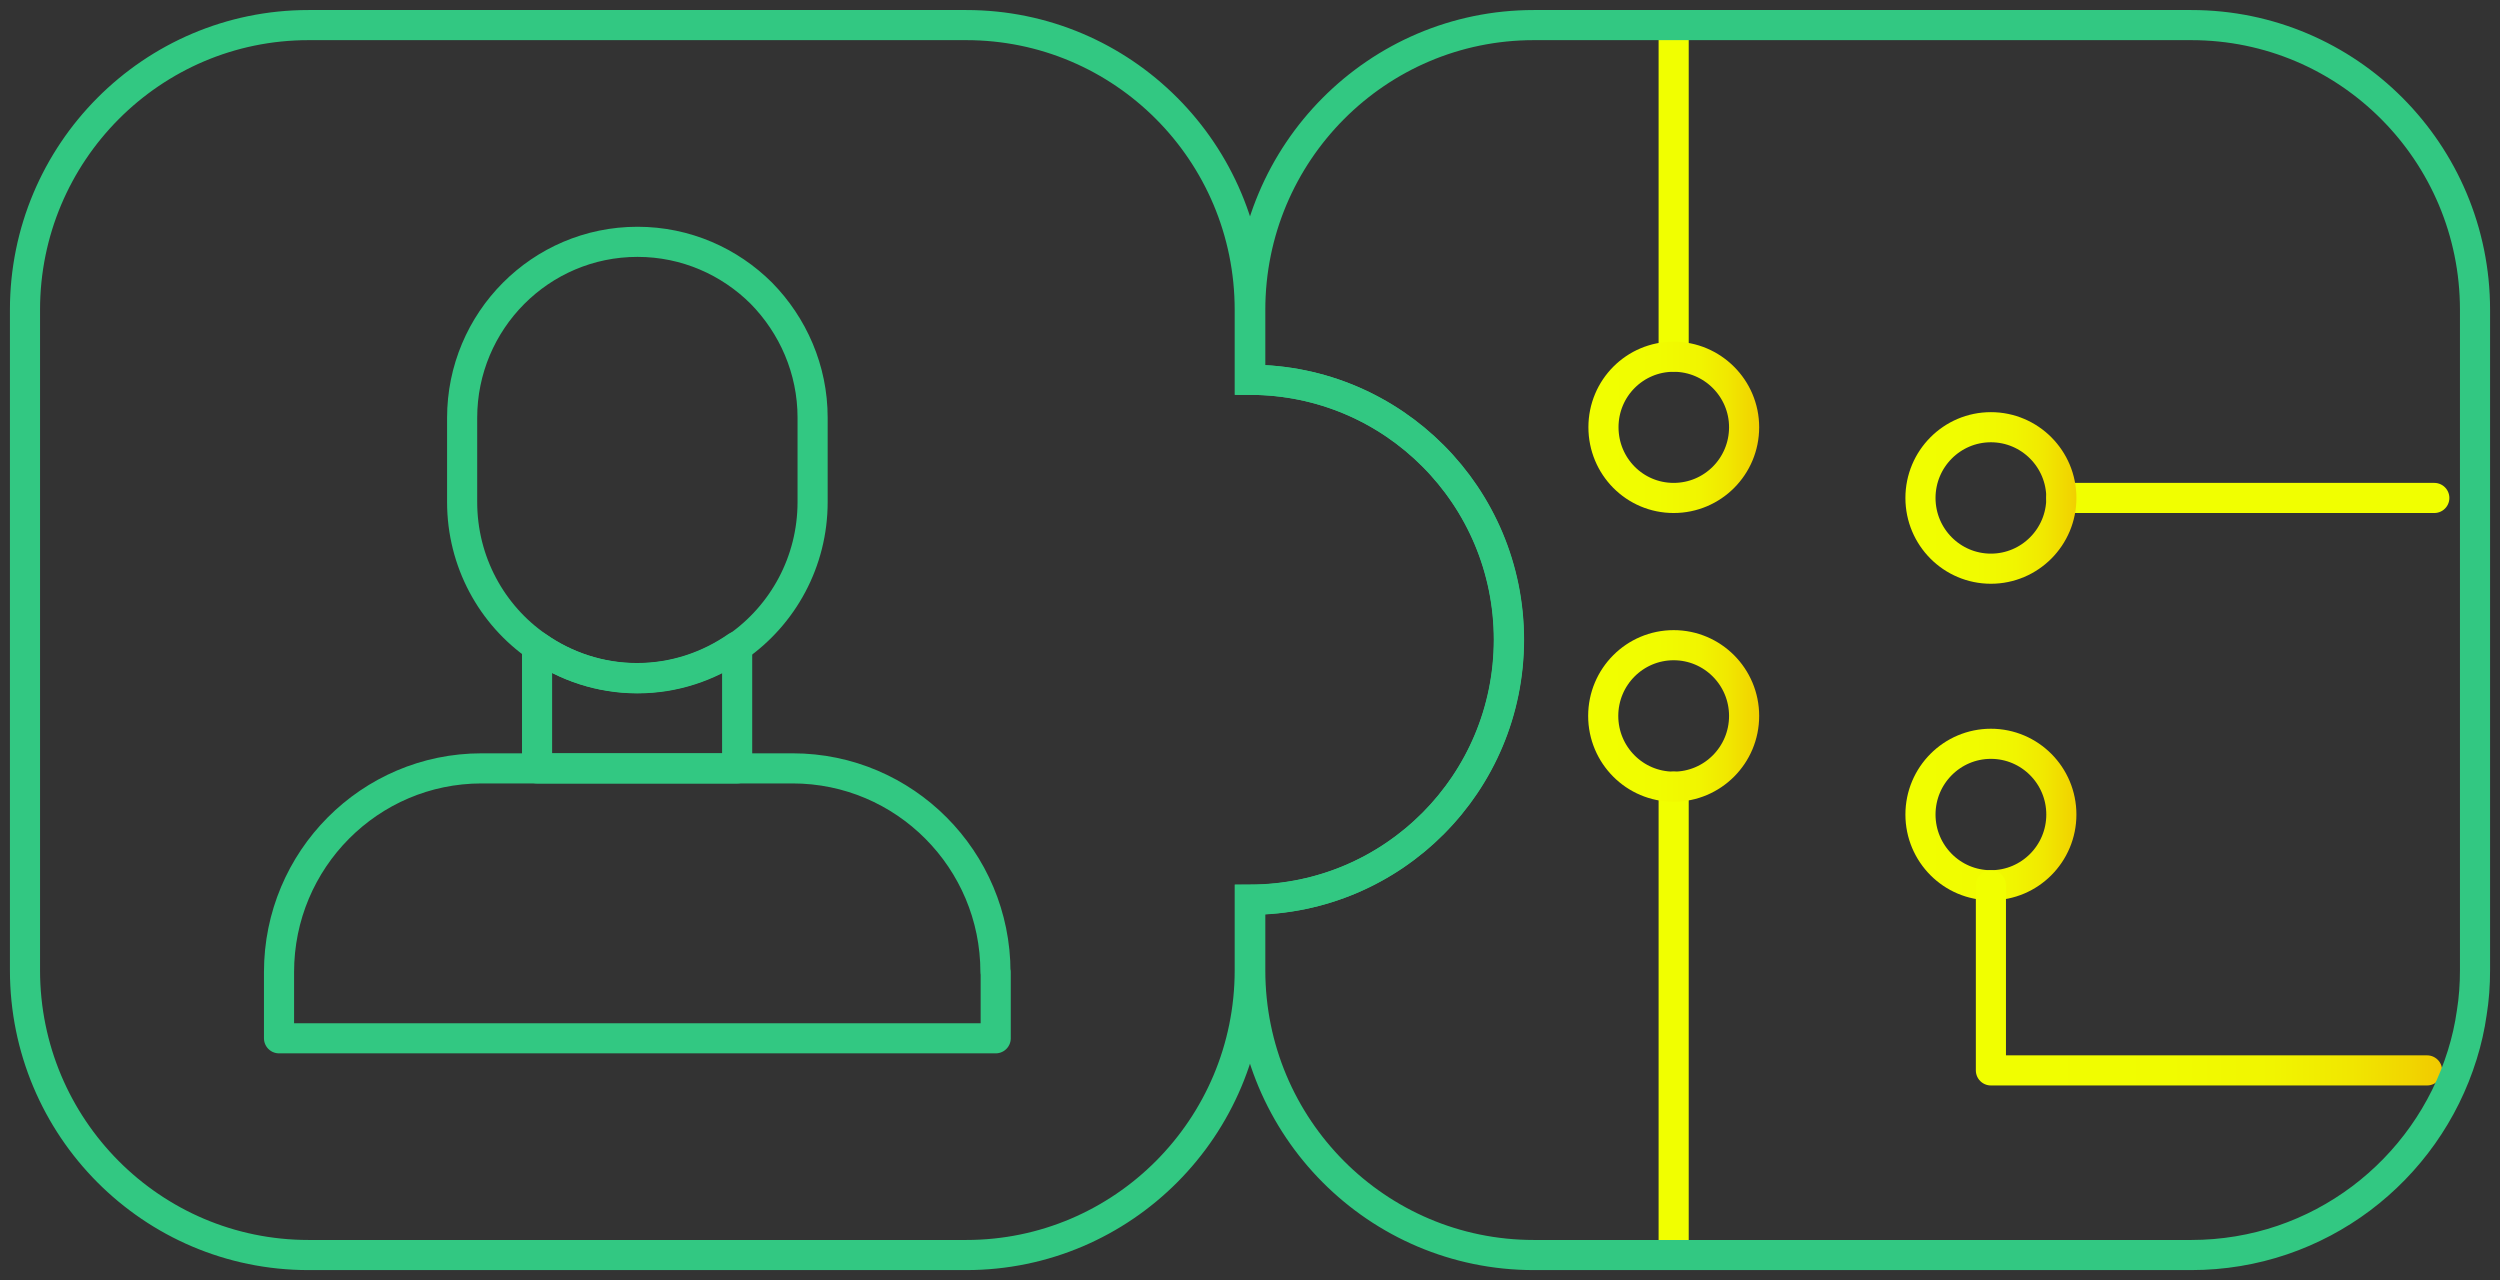
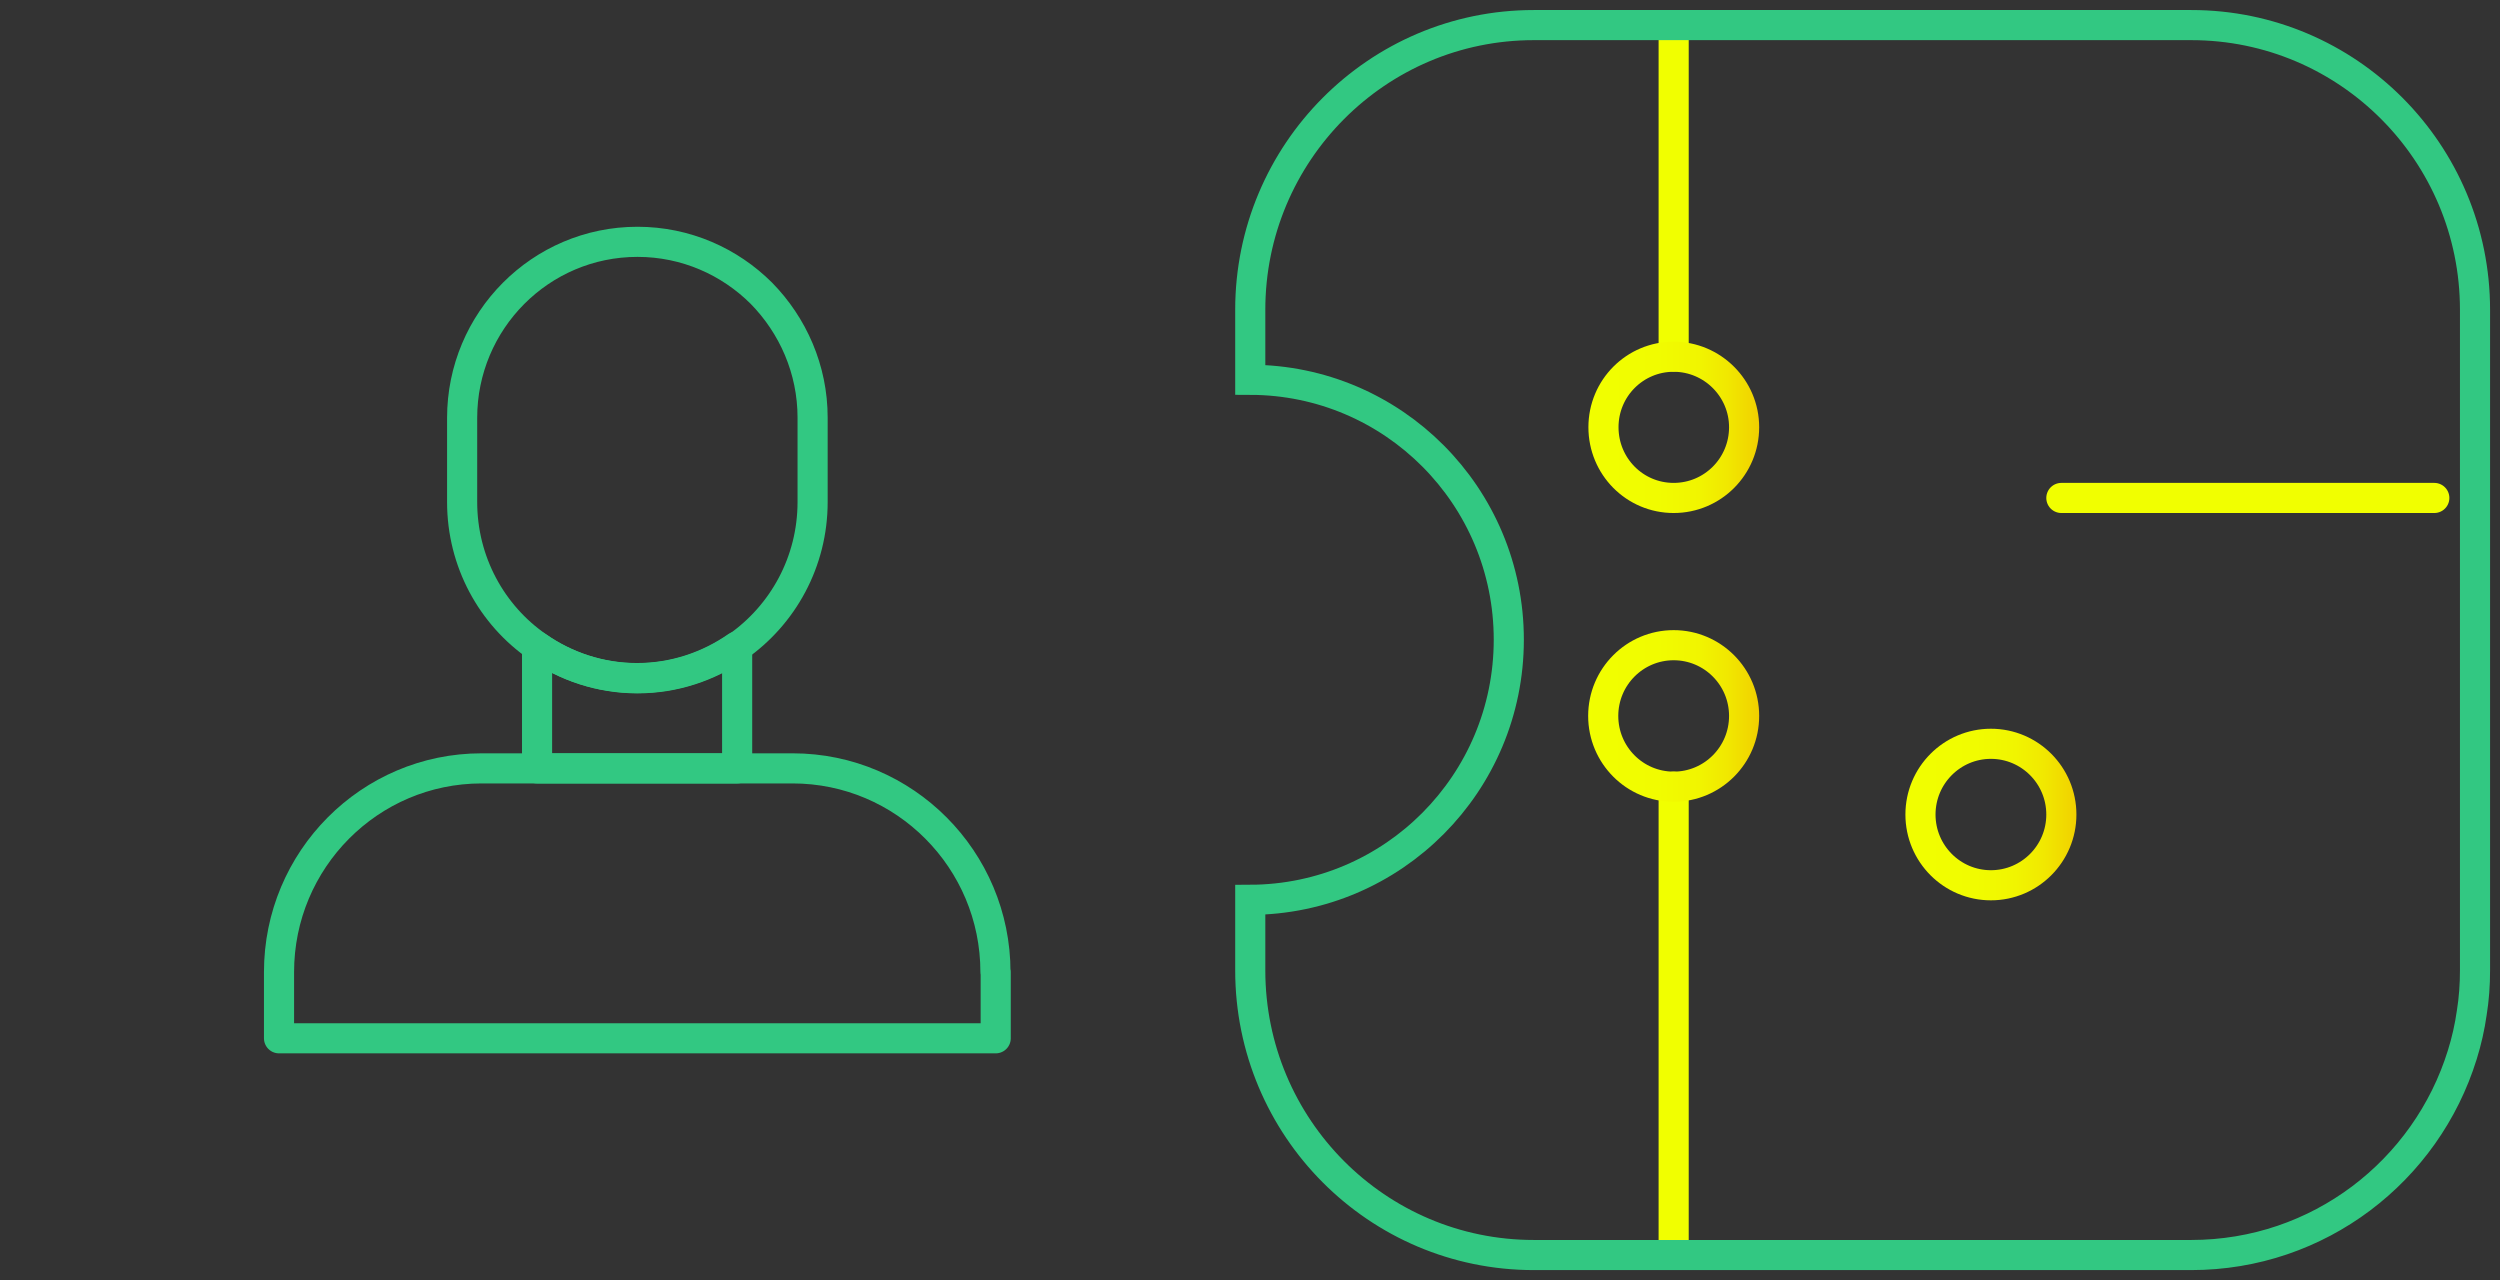
<svg xmlns="http://www.w3.org/2000/svg" width="166" height="85" viewBox="0 0 166 85" fill="none">
  <rect x="0" y="0" width="166" height="85" fill="#333333" stroke="none" />
  <g clip-path="url(#clip0_1812_1364)">
-     <path d="M59.513 83.334H64.157C74.557 83.334 82.983 74.856 82.983 64.429V59.731H83.033C92.521 59.715 100.2 52.003 100.2 42.475C100.2 32.947 92.521 25.235 83.033 25.218H82.983V20.571C82.983 10.127 74.557 1.666 64.157 1.666H20.485C10.085 1.666 1.659 10.144 1.659 20.571V64.429C1.659 74.873 10.085 83.334 20.485 83.334H59.513Z" stroke="#32C882" stroke-width="2" stroke-miterlimit="10" />
    <path d="M66.115 64.545V68.943H18.527V64.545C18.527 57.083 24.548 51.02 31.979 51.02H52.63C60.061 51.02 66.098 57.083 66.098 64.545H66.115Z" stroke="#32C882" stroke-width="2" stroke-linecap="round" stroke-linejoin="round" />
    <path d="M48.947 42.925V51.02H35.661V42.925C37.536 44.241 39.841 45.024 42.296 45.024C44.751 45.024 47.04 44.241 48.931 42.925H48.947Z" stroke="#32C882" stroke-width="2" stroke-linecap="round" stroke-linejoin="round" />
    <path d="M53.957 27.75V33.33C53.957 37.311 51.983 40.826 48.964 42.941C47.073 44.257 44.784 45.04 42.329 45.04C39.874 45.04 37.569 44.257 35.695 42.941C32.659 40.843 30.686 37.311 30.686 33.33V27.75C30.686 21.304 35.894 16.057 42.329 16.057C45.547 16.057 48.45 17.373 50.556 19.472C52.646 21.604 53.957 24.519 53.957 27.734V27.75Z" stroke="#32C882" stroke-width="2" stroke-linecap="round" stroke-linejoin="round" />
    <path d="M111.131 52.236V82.501" stroke="url(#paint0_linear_1812_1364)" stroke-width="2" stroke-linecap="round" stroke-linejoin="round" />
    <path d="M132.196 58.782C134.779 58.782 136.874 56.679 136.874 54.085C136.874 51.491 134.779 49.388 132.196 49.388C129.613 49.388 127.519 51.491 127.519 54.085C127.519 56.679 129.613 58.782 132.196 58.782Z" stroke="url(#paint1_linear_1812_1364)" stroke-width="2" stroke-miterlimit="10" />
-     <path d="M132.196 58.782V71.075H161.157" stroke="url(#paint2_linear_1812_1364)" stroke-width="2" stroke-linecap="round" stroke-linejoin="round" />
    <path d="M136.874 33.064H161.638" stroke="url(#paint3_linear_1812_1364)" stroke-width="2" stroke-linecap="round" stroke-linejoin="round" />
    <path d="M111.131 23.669V1.666" stroke="url(#paint4_linear_1812_1364)" stroke-width="2" stroke-linecap="round" stroke-linejoin="round" />
    <path d="M111.131 52.236C113.714 52.236 115.809 50.133 115.809 47.538C115.809 44.944 113.714 42.841 111.131 42.841C108.548 42.841 106.454 44.944 106.454 47.538C106.454 50.133 108.548 52.236 111.131 52.236Z" stroke="url(#paint5_linear_1812_1364)" stroke-width="2" stroke-miterlimit="10" />
-     <path d="M132.196 37.761C134.779 37.761 136.874 35.658 136.874 33.064C136.874 30.47 134.779 28.367 132.196 28.367C129.613 28.367 127.519 30.47 127.519 33.064C127.519 35.658 129.613 37.761 132.196 37.761Z" stroke="url(#paint6_linear_1812_1364)" stroke-width="2" stroke-miterlimit="10" />
    <path d="M115.809 28.367C115.809 30.965 113.719 33.064 111.131 33.064C108.544 33.064 106.47 30.965 106.47 28.367C106.47 25.768 108.56 23.686 111.131 23.686C113.702 23.686 115.809 25.785 115.809 28.367Z" stroke="url(#paint7_linear_1812_1364)" stroke-width="2" stroke-miterlimit="10" />
    <path d="M164.341 20.571V64.429C164.341 65.378 164.275 66.328 164.126 67.244C163.993 68.193 163.777 69.142 163.495 70.042C161.107 77.754 153.958 83.334 145.499 83.334H101.843C91.443 83.334 83.017 74.873 83.017 64.429V59.748C92.504 59.715 100.184 52.003 100.184 42.475C100.184 32.947 92.504 25.235 83.017 25.218V20.571C83.017 10.144 91.443 1.666 101.843 1.666H145.499C155.915 1.666 164.341 10.144 164.341 20.571V20.571Z" stroke="#32C882" stroke-width="2" stroke-miterlimit="10" />
  </g>
  <defs>
    <linearGradient id="paint0_linear_1812_1364" x1="nan" y1="nan" x2="nan" y2="nan" gradientUnits="userSpaceOnUse">
      <stop stop-color="#F1FF00" />
      <stop offset="0.42" stop-color="#F1FC00" />
      <stop offset="0.63" stop-color="#F1F500" />
      <stop offset="0.78" stop-color="#F1E800" />
      <stop offset="0.91" stop-color="#F1D600" />
      <stop offset="1" stop-color="#F1C500" />
    </linearGradient>
    <linearGradient id="paint1_linear_1812_1364" x1="125.86" y1="54.085" x2="138.532" y2="54.085" gradientUnits="userSpaceOnUse">
      <stop stop-color="#F1FF00" />
      <stop offset="0.42" stop-color="#F1FC00" />
      <stop offset="0.63" stop-color="#F1F500" />
      <stop offset="0.78" stop-color="#F1E800" />
      <stop offset="0.91" stop-color="#F1D600" />
      <stop offset="1" stop-color="#F1C500" />
    </linearGradient>
    <linearGradient id="paint2_linear_1812_1364" x1="130.538" y1="64.928" x2="162.815" y2="64.928" gradientUnits="userSpaceOnUse">
      <stop stop-color="#F1FF00" />
      <stop offset="0.42" stop-color="#F1FC00" />
      <stop offset="0.63" stop-color="#F1F500" />
      <stop offset="0.78" stop-color="#F1E800" />
      <stop offset="0.91" stop-color="#F1D600" />
      <stop offset="1" stop-color="#F1C500" />
    </linearGradient>
    <linearGradient id="paint3_linear_1812_1364" x1="nan" y1="nan" x2="nan" y2="nan" gradientUnits="userSpaceOnUse">
      <stop stop-color="#F1FF00" />
      <stop offset="0.42" stop-color="#F1FC00" />
      <stop offset="0.63" stop-color="#F1F500" />
      <stop offset="0.78" stop-color="#F1E800" />
      <stop offset="0.91" stop-color="#F1D600" />
      <stop offset="1" stop-color="#F1C500" />
    </linearGradient>
    <linearGradient id="paint4_linear_1812_1364" x1="nan" y1="nan" x2="nan" y2="nan" gradientUnits="userSpaceOnUse">
      <stop stop-color="#F1FF00" />
      <stop offset="0.42" stop-color="#F1FC00" />
      <stop offset="0.63" stop-color="#F1F500" />
      <stop offset="0.78" stop-color="#F1E800" />
      <stop offset="0.91" stop-color="#F1D600" />
      <stop offset="1" stop-color="#F1C500" />
    </linearGradient>
    <linearGradient id="paint5_linear_1812_1364" x1="104.795" y1="47.538" x2="117.467" y2="47.538" gradientUnits="userSpaceOnUse">
      <stop stop-color="#F1FF00" />
      <stop offset="0.42" stop-color="#F1FC00" />
      <stop offset="0.63" stop-color="#F1F500" />
      <stop offset="0.78" stop-color="#F1E800" />
      <stop offset="0.91" stop-color="#F1D600" />
      <stop offset="1" stop-color="#F1C500" />
    </linearGradient>
    <linearGradient id="paint6_linear_1812_1364" x1="125.86" y1="33.064" x2="138.532" y2="33.064" gradientUnits="userSpaceOnUse">
      <stop stop-color="#F1FF00" />
      <stop offset="0.42" stop-color="#F1FC00" />
      <stop offset="0.63" stop-color="#F1F500" />
      <stop offset="0.78" stop-color="#F1E800" />
      <stop offset="0.91" stop-color="#F1D600" />
      <stop offset="1" stop-color="#F1C500" />
    </linearGradient>
    <linearGradient id="paint7_linear_1812_1364" x1="104.812" y1="28.367" x2="117.467" y2="28.367" gradientUnits="userSpaceOnUse">
      <stop stop-color="#F1FF00" />
      <stop offset="0.42" stop-color="#F1FC00" />
      <stop offset="0.63" stop-color="#F1F500" />
      <stop offset="0.78" stop-color="#F1E800" />
      <stop offset="0.91" stop-color="#F1D600" />
      <stop offset="1" stop-color="#F1C500" />
    </linearGradient>
    <clipPath id="clip0_1812_1364">
      <rect width="166" height="85" fill="white" />
    </clipPath>
  </defs>
</svg>